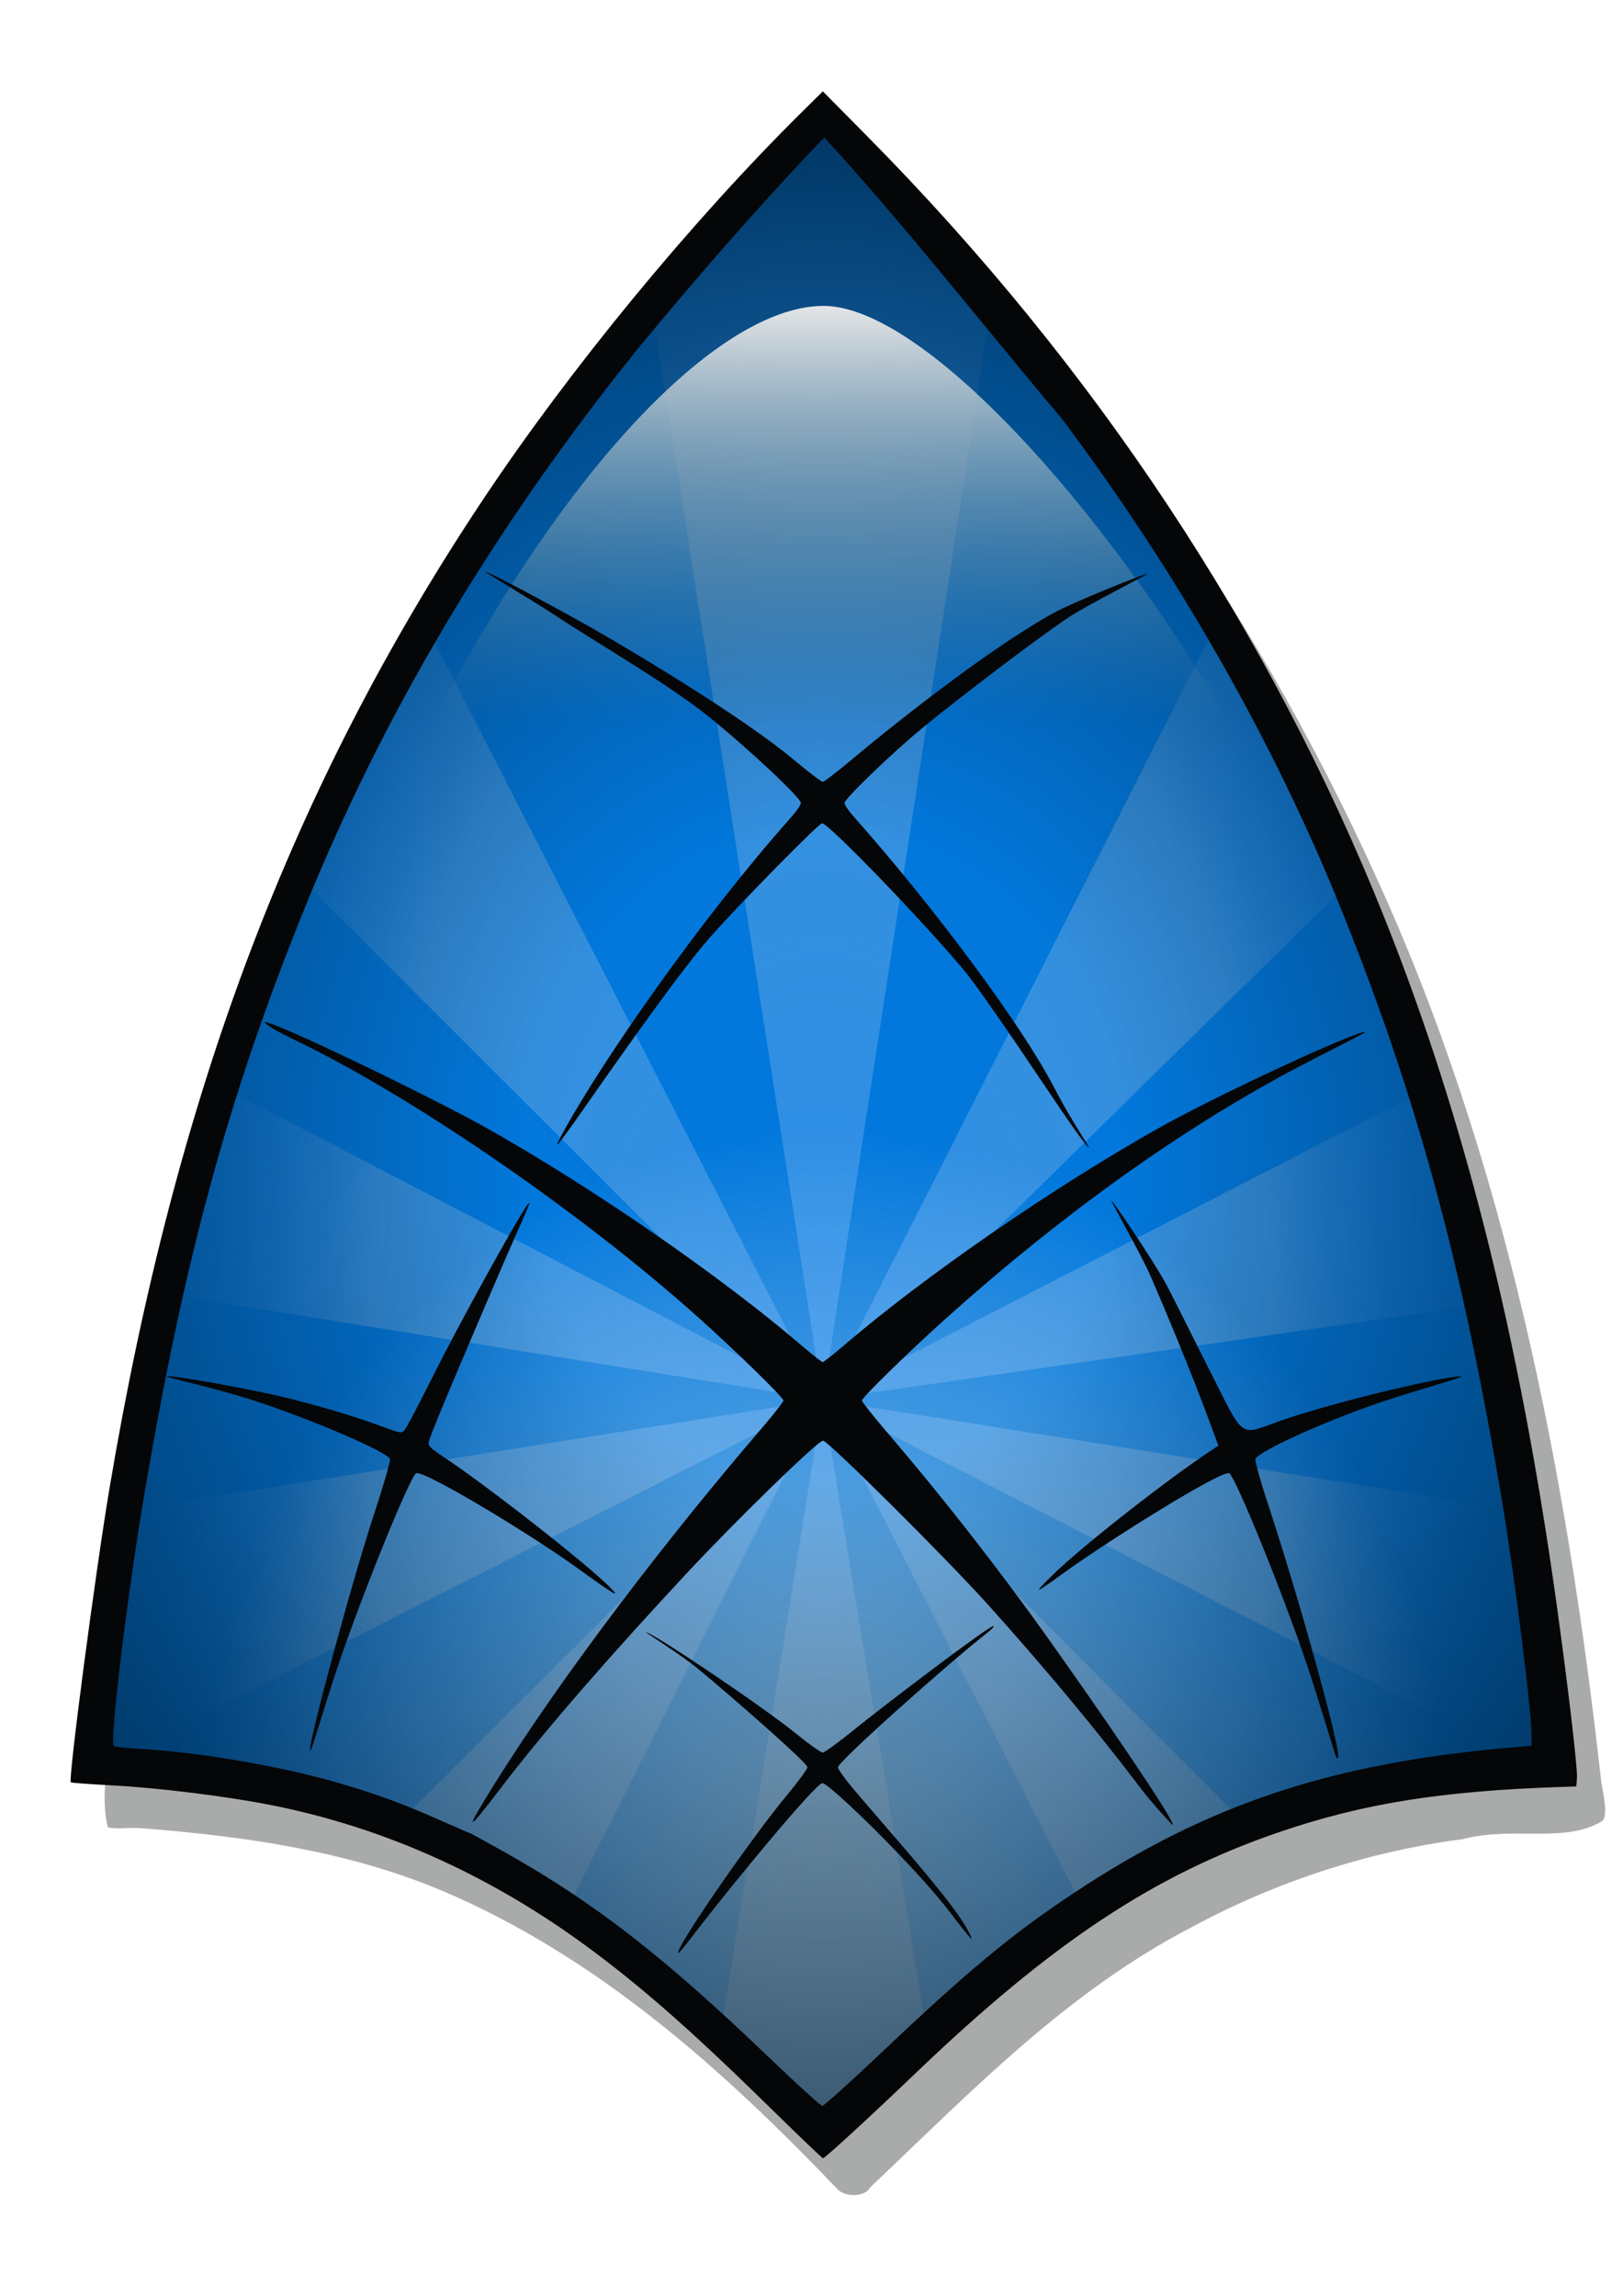
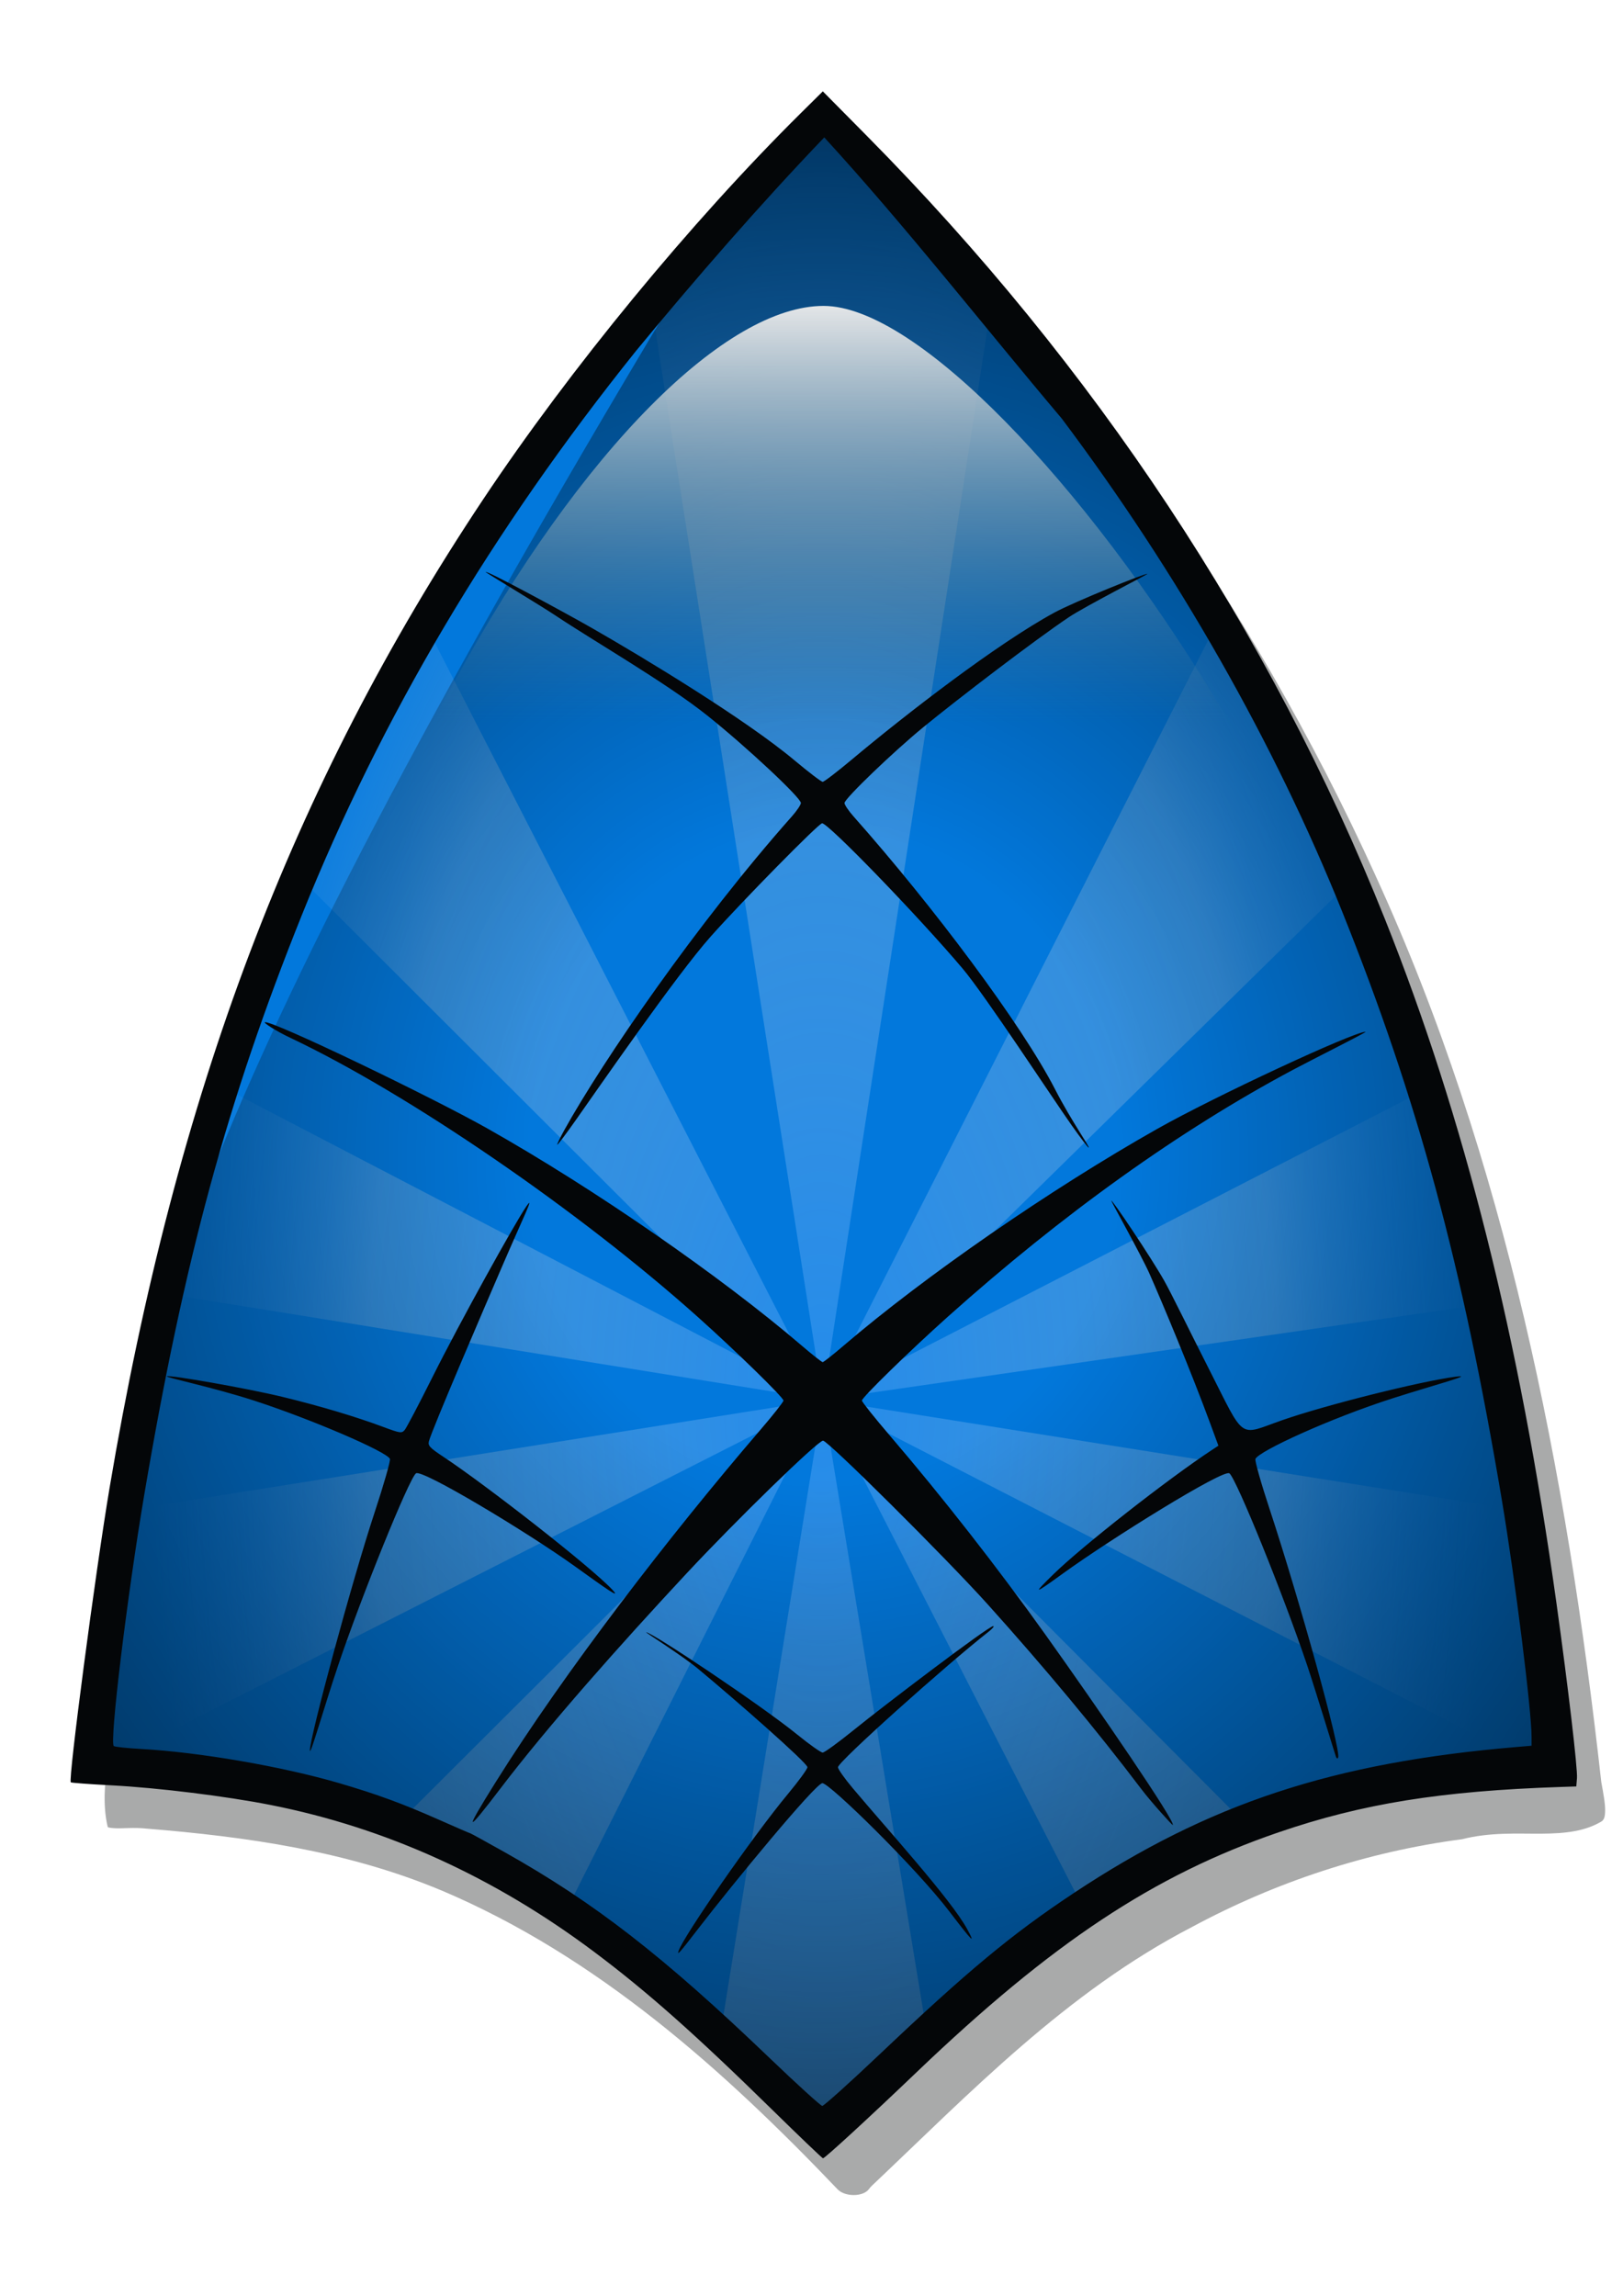
<svg xmlns="http://www.w3.org/2000/svg" xmlns:ns1="http://sodipodi.sourceforge.net/DTD/sodipodi-0.dtd" xmlns:ns2="http://www.inkscape.org/namespaces/inkscape" xmlns:xlink="http://www.w3.org/1999/xlink" width="744.094" height="1052.362" id="svg2" ns1:version="0.32" ns2:version="0.46" ns1:docname="synfig_icon.svg" ns2:output_extension="org.inkscape.output.svg.inkscape" version="1.0" style="display:inline;enable-background:new" enable-background="new">
  <defs id="defs4">
    <linearGradient id="linearGradient3854">
      <stop id="stop3856" offset="0" style="stop-color:#e4e6e8;stop-opacity:1;" />
      <stop style="stop-color:#4f7b8c;stop-opacity:0;" offset="1" id="stop3858" />
    </linearGradient>
    <linearGradient id="linearGradient3821">
      <stop style="stop-color:#000000;stop-opacity:0;" offset="0" id="stop3823" />
      <stop id="stop3825" offset="0.199" style="stop-color:#000000;stop-opacity:0;" />
      <stop style="stop-color:#000000;stop-opacity:1;" offset="1" id="stop3827" />
    </linearGradient>
    <linearGradient id="linearGradient2427">
      <stop style="stop-color:#a6c0ce;stop-opacity:1;" offset="0" id="stop2429" />
      <stop id="stop2433" offset="1" style="stop-color:#ffffff;stop-opacity:0;" />
    </linearGradient>
    <linearGradient id="linearGradient3630">
      <stop id="stop3638" offset="0" style="stop-color:#469ff9;stop-opacity:1" />
      <stop style="stop-color:#c2cfdc;stop-opacity:0.498;" offset="0.673" id="stop3642" />
      <stop style="stop-color:#47a0fa;stop-opacity:0;" offset="1" id="stop3634" />
    </linearGradient>
    <radialGradient ns2:collect="always" xlink:href="#linearGradient3630" id="radialGradient3636" cx="377.238" cy="603.788" fx="377.238" fy="603.788" r="329.176" gradientTransform="matrix(4.8417716e-8,-1.8,0.937,-6.2464348e-8,-188.718,1320.5)" gradientUnits="userSpaceOnUse" />
    <radialGradient ns2:collect="always" xlink:href="#linearGradient2427" id="radialGradient3208" cx="1760.704" cy="513.244" fx="1760.704" fy="513.244" r="336.143" gradientTransform="matrix(0.852,1.0562398e-7,0,0.961,-1122.477,348.037)" gradientUnits="userSpaceOnUse" />
    <radialGradient ns2:collect="always" xlink:href="#linearGradient3821" id="radialGradient3819" gradientUnits="userSpaceOnUse" gradientTransform="matrix(2.014,5.331676e-6,-2.11093e-8,2.218,-382.405,-635.952)" cx="377.238" cy="525.669" fx="377.238" fy="525.669" r="335.631" />
    <linearGradient ns2:collect="always" xlink:href="#linearGradient3854" id="linearGradient3860" x1="377.238" y1="139.977" x2="377.238" y2="331.371" gradientUnits="userSpaceOnUse" />
    <filter ns2:collect="always" id="filter4019">
      <feGaussianBlur ns2:collect="always" stdDeviation="16.088" id="feGaussianBlur4021" />
    </filter>
  </defs>
  <ns1:namedview id="base" pagecolor="#ffffff" bordercolor="#666666" borderopacity="1.0" gridtolerance="10000" guidetolerance="10" objecttolerance="20" ns2:pageopacity="0.0" ns2:pageshadow="2" ns2:zoom="0.74974188" ns2:cx="296.68797" ns2:cy="526.18109" ns2:document-units="px" ns2:current-layer="layer6" showgrid="false" ns2:object-nodes="false" showguides="true" ns2:guide-bbox="true" ns2:window-width="1278" ns2:window-height="993" ns2:window-x="0" ns2:window-y="0">
    <ns1:guide orientation="1,0" position="377.238,504.733" id="guide3625" />
    <ns1:guide orientation="0,1" position="295.909,410.768" id="guide3627" />
  </ns1:namedview>
  <g ns2:groupmode="layer" id="layer7" ns2:label="shadow" ns1:insensitive="true">
    <path ns1:type="inkscape:offset" ns2:radius="-10.176493" ns2:original="M 390.34375 52.96875 C 376.603 58.16481 369.86982 72.124321 358.9375 80.9375 C 257.06058 186.98534 172.29315 311.69533 120.59375 450.0625 C 81.694156 552.63146 57.630878 660.46359 44.28125 769.3125 C 42.703194 793.49656 33.072327 818.26904 40 842.3125 C 45.705537 850.91855 57.566466 847.38652 66.25 848.34375 C 111.15328 852.01429 156.60082 858.40419 198.40625 875.90625 C 267.90136 905.35102 325.1424 956.62236 376.71875 1010.625 C 384.65367 1018.7431 399.8862 1018.8512 406.71875 1009.3125 C 451.69437 966.77355 495.55508 921.12384 551.15625 892.34375 C 588.46822 872.24856 629.4028 858.73602 671.4375 853.1875 C 694.08508 846.80656 719.86349 856.33138 740.65625 843 C 748.73118 836.38246 745.85039 824.49641 744.25 815.65625 C 728.31221 672.47708 700.22928 528.71617 639.90625 397.15625 C 581.61913 268.85105 498.05535 151.80516 396.25 54.625 C 394.58398 53.432958 392.39272 52.672756 390.34375 52.96875 z " style="opacity:0.585;fill:#040608;display:inline;filter:url(#filter4019);enable-background:new" id="path3977" d="M 391.156,63.906 C 383.703,68.391 377.588,78.56 366.281,88 C 265.212,193.207 181.25,316.796 130.125,453.625 C 130.115,453.635 130.104,453.646 130.094,453.656 C 91.554,555.275 67.678,662.292 54.406,770.438 C 54.401,770.48 54.38,770.52 54.375,770.562 C 52.62,795.878 44.788,818.268 49.406,837.531 C 49.922,837.775 50.748,837.904 52.688,838.031 C 56.064,838.253 61.177,837.535 67.375,838.219 C 112.678,841.922 158.929,848.355 202.344,866.531 C 202.354,866.531 202.365,866.531 202.375,866.531 C 273.929,896.848 332.111,949.198 384.062,1003.594 C 387.478,1007.088 395.796,1007.063 398.438,1003.375 C 398.817,1002.846 399.246,1002.354 399.719,1001.906 C 444.453,959.595 488.906,913.108 546.469,883.312 C 584.84,862.647 626.784,848.811 670.094,843.094 L 670.094,843.125 C 683.15,839.756 695.676,840.608 706.656,840.531 C 717.716,840.454 726.751,839.462 734.469,834.781 C 735.46,833.849 735.853,832.877 735.906,829.969 C 735.965,826.744 735.098,822.155 734.25,817.469 C 734.2,817.241 734.159,817.012 734.125,816.781 C 718.25,674.164 690.307,531.501 630.656,401.406 C 630.656,401.396 630.656,401.385 630.656,401.375 C 573.295,275.108 491.133,159.818 391.156,63.906 z" />
  </g>
  <g ns2:label="Layer 1" ns2:groupmode="layer" id="layer1" style="display:inline" ns1:insensitive="true">
    <g id="g2829" style="opacity:1">
      <path style="fill:#0278dc;fill-opacity:1" d="M 378.188,50.781 C 375.225,50.691 372.363,51.86 370.312,54 C 340.722,84.877 310.649,119.523 283.469,152.5 C 283.437,152.541 283.406,152.583 283.375,152.625 C 216.397,236.154 165.488,321.98 128.594,413.875 C 94.226,499.478 74.132,573.532 55.844,681.406 C 51.839,705.029 47.792,733.654 45,756.688 C 43.604,768.204 42.52,778.309 41.906,785.781 C 41.599,789.518 41.42,792.583 41.375,795.062 C 41.352,796.302 41.349,797.336 41.469,798.625 C 41.529,799.269 41.585,799.957 41.906,801.125 C 42.227,802.293 41.965,804.663 46.656,807.562 C 49.188,809.127 49.528,808.818 50.156,808.969 C 50.784,809.12 51.271,809.229 51.781,809.312 C 52.802,809.479 53.887,809.587 55.125,809.719 C 57.601,809.983 60.668,810.229 63.906,810.406 C 89.586,811.812 127.455,818.338 152.562,825.688 C 169.513,830.65 180.672,834.755 197.219,842.094 C 201.042,843.789 204.547,845.34 207.156,846.469 C 208.461,847.033 209.532,847.472 210.344,847.812 C 210.726,847.972 211.064,848.095 211.375,848.219 C 211.395,848.227 211.418,848.242 211.438,848.25 C 211.443,848.252 211.463,848.247 211.469,848.25 C 211.48,848.254 211.489,848.277 211.5,848.281 C 211.616,848.342 211.737,848.393 211.938,848.5 C 211.926,848.473 211.883,848.422 211.844,848.406 C 211.903,848.428 211.926,848.443 212,848.469 C 212.132,848.516 212.275,848.593 212.594,848.688 C 212.719,848.725 212.815,848.796 212.969,848.875 C 212.895,848.858 212.618,848.862 212.562,848.844 C 213.296,849.238 214.166,849.727 215.344,850.375 C 218.145,851.915 221.993,854.049 226.188,856.406 C 266.709,879.18 297.014,902.664 345.406,949.031 C 351.782,955.14 357.723,960.682 362.219,964.781 C 364.467,966.831 366.333,968.518 367.812,969.781 C 368.552,970.413 369.177,970.928 369.844,971.438 C 370.177,971.692 370.5,971.954 371.062,972.312 C 371.344,972.492 371.689,972.7 372.312,973 C 372.936,973.3 373.556,973.891 376.438,974.031 C 379.89,974.2 380.606,973.441 381.312,973.125 C 382.019,972.809 382.382,972.594 382.688,972.406 C 383.3,972.03 383.643,971.767 384,971.5 C 384.713,970.966 385.357,970.423 386.156,969.75 C 387.756,968.405 389.798,966.582 392.25,964.375 C 397.154,959.962 403.641,953.966 410.625,947.344 C 450.656,909.384 470.034,893.338 497.906,874.844 C 558.775,834.455 613.015,816.528 696.281,809.5 L 703.031,808.938 C 708.458,808.484 712.63,803.945 712.625,798.5 L 712.625,794.531 C 712.625,786.257 710.656,769.169 708,748 C 705.344,726.831 701.946,702.738 698.875,684.438 C 680.608,575.593 659.841,498.933 625.031,412.25 C 593.673,334.161 548.779,255.279 495.125,183.875 C 495.005,183.715 494.879,183.559 494.75,183.406 C 458.635,140.655 423.701,95.785 385.594,54.188 C 383.687,52.098 381.015,50.869 378.188,50.781 L 378.188,50.781 z" id="path3621" />
      <path style="opacity:0.5;fill:url(#radialGradient3636);fill-opacity:1;fill-rule:evenodd;stroke:none;stroke-width:2.5;stroke-linecap:butt;stroke-linejoin:miter;marker:none;marker-start:none;marker-mid:none;marker-end:none;stroke-miterlimit:4;stroke-dasharray:none;stroke-dashoffset:0;stroke-opacity:1;visibility:visible;display:inline;overflow:visible" d="M 377.238,641.594 L 455.544,132.19 L 380.269,47.83 L 298.504,138.679 L 377.238,641.594 L 197.273,290.527 L 137.212,402.045 L 377.238,641.594 L 99.879,497.188 L 75.717,592.98 L 377.238,641.594 L 54.51,692.859 L 44.679,810.466 L 377.238,641.594 L 184.736,833.579 L 260.867,873.26 L 377.238,641.594 L 330.53,930.886 L 377.238,973.601 L 424.855,931.542 L 377.238,641.594 L 496.304,873.907 L 568.229,833.264 L 377.238,641.594 L 703.031,808.938 L 697.511,692.496 L 377.238,641.594 L 677.858,598.196 L 652.745,499.855 L 377.238,641.594 L 619.255,403.878 L 560.183,281.087 L 377.238,641.594 z" id="path3623" ns1:nodetypes="ccccccccccccccccccccccccccccccccc" />
    </g>
  </g>
  <g ns2:groupmode="layer" id="layer4" ns2:label="light" style="opacity:0.701;display:inline" ns1:insensitive="true">
-     <path ns1:nodetypes="cszsccc" id="path2415" d="M 42.002,807.892 C 61.382,679.314 115.783,424.163 200.812,273.695 C 251.261,184.42 332.872,141.493 377.238,141.493 C 420.307,141.493 516.104,200.711 559.007,284.346 C 636.664,435.73 671.112,629.292 714.288,810.691 C 507.95,821.536 504.619,891.723 377.238,973.021 C 304.956,922.918 214.676,822.207 42.002,807.892 z" style="opacity:1;fill:url(#radialGradient3208);fill-opacity:1;fill-rule:evenodd;stroke:none;stroke-width:2.5;stroke-linecap:butt;stroke-linejoin:miter;marker:none;marker-start:none;marker-mid:none;marker-end:none;stroke-miterlimit:4;stroke-dasharray:none;stroke-dashoffset:0;stroke-opacity:1;visibility:visible;display:inline;overflow:visible" />
-   </g>
+     </g>
  <g ns2:groupmode="layer" id="layer5" ns2:label="multiply" style="display:inline" ns1:insensitive="true">
-     <path style="opacity:1;fill:url(#radialGradient3819);fill-opacity:1;display:inline;enable-background:new" d="M 377.238,49.968 C 361.071,55.629 353.812,72.904 341.247,83.396 C 258.978,173.161 187.368,273.888 138.967,386.042 C 92.129,491.988 64.869,605.498 48.827,719.923 C 45.377,745.391 41.639,770.93 40.206,796.579 C 43.284,813.828 64.081,808.637 76.42,810.722 C 144.335,816.958 210.877,840.505 265.863,881.191 C 301.993,907.141 334.463,937.881 366.019,969.031 C 380.615,979.475 392.436,962.764 401.83,953.69 C 445.843,911.565 492.295,870.374 548.209,844.744 C 595.974,821.497 648.948,811.951 701.542,808.136 C 717.556,804.124 710.522,783.91 709.764,772.23 C 693.506,621.339 658.595,470.561 589.058,334.805 C 555.486,268.913 515.182,206.271 466.923,150.139 C 439.395,117.066 412.548,83.37 383.08,51.973 L 380.31,50.53 L 377.238,49.968 L 377.238,49.968 z" id="path3213" />
+     <path style="opacity:1;fill:url(#radialGradient3819);fill-opacity:1;display:inline;enable-background:new" d="M 377.238,49.968 C 361.071,55.629 353.812,72.904 341.247,83.396 C 92.129,491.988 64.869,605.498 48.827,719.923 C 45.377,745.391 41.639,770.93 40.206,796.579 C 43.284,813.828 64.081,808.637 76.42,810.722 C 144.335,816.958 210.877,840.505 265.863,881.191 C 301.993,907.141 334.463,937.881 366.019,969.031 C 380.615,979.475 392.436,962.764 401.83,953.69 C 445.843,911.565 492.295,870.374 548.209,844.744 C 595.974,821.497 648.948,811.951 701.542,808.136 C 717.556,804.124 710.522,783.91 709.764,772.23 C 693.506,621.339 658.595,470.561 589.058,334.805 C 555.486,268.913 515.182,206.271 466.923,150.139 C 439.395,117.066 412.548,83.37 383.08,51.973 L 380.31,50.53 L 377.238,49.968 L 377.238,49.968 z" id="path3213" />
  </g>
  <g ns2:groupmode="layer" id="layer6" ns2:label="light2" style="display:inline">
    <path style="opacity:1;fill:url(#linearGradient3860);fill-opacity:1;fill-rule:evenodd;stroke:none;stroke-width:2.5;stroke-linecap:butt;stroke-linejoin:miter;marker:none;marker-start:none;marker-mid:none;marker-end:none;stroke-miterlimit:4;stroke-dasharray:none;stroke-dashoffset:0;stroke-opacity:1;visibility:visible;display:inline;overflow:visible;enable-background:new" d="M 44.998,817.204 C 77.817,575.404 141.972,433.933 208.149,312.777 C 267.131,204.793 333.191,140.225 377.557,140.225 C 420.626,140.225 497.961,222.767 556.445,319.099 C 650.974,474.801 677.902,572.923 712.944,811.727 L 44.998,817.204 z" id="path2403" ns1:nodetypes="cszscc" />
  </g>
  <g ns2:groupmode="layer" id="layer3" ns2:label="black" style="display:inline" ns1:insensitive="true">
    <path style="opacity:1;fill:#040608;display:inline" d="M 354.178,967.21 C 318.796,932.513 296.723,912.94 272.472,894.759 C 226.63,860.39 176.966,837.829 124.178,827.393 C 103.68,823.341 72.401,819.479 51.091,818.369 C 41.082,817.848 32.695,817.224 32.454,816.982 C 31.206,815.734 43.719,720.731 50.216,682.13 C 80.664,501.221 133.79,360.664 221.531,228.874 C 261.279,169.171 316.728,101.766 367.135,51.874 L 377.238,41.874 L 397.517,62.374 C 501.895,167.89 582.302,289.454 634.979,421.381 C 671.358,512.492 696.644,613.333 713.588,734.874 C 718.915,773.083 723.341,810.83 722.992,815.067 L 722.678,818.874 L 715.678,819.107 C 660.697,820.939 624.664,826.728 586.163,839.916 C 529.105,859.46 482.38,890.426 420.178,949.921 C 398.663,970.499 378.117,989.387 377.315,989.324 C 376.965,989.296 366.553,979.345 354.178,967.21 z M 403.482,941.481 C 443.672,903.371 463.805,886.651 492.152,867.841 C 554.251,826.636 611.022,807.908 695.428,800.784 L 702.178,800.214 L 702.178,796.271 C 702.178,784.006 694.661,724.004 688.597,687.874 C 670.411,579.512 649.904,503.919 615.351,417.874 C 584.372,340.729 539.904,262.558 486.791,191.874 C 450.495,148.908 415.628,104.157 377.903,62.978 C 348.566,93.591 318.628,128.047 291.572,160.874 C 225.163,243.692 174.854,328.623 138.36,419.522 C 104.242,504.503 84.398,577.463 66.188,684.874 C 58.257,731.653 50.084,799.079 52.186,800.379 C 52.806,800.762 58.345,801.35 64.496,801.687 C 91.333,803.156 129.346,809.705 155.53,817.371 C 172.794,822.425 184.656,826.78 201.491,834.247 C 209.088,837.617 215.46,840.374 215.65,840.374 C 215.84,840.374 222.898,844.253 231.334,848.993 C 272.606,872.188 303.977,896.546 352.678,943.209 C 365.328,955.33 376.265,965.275 376.982,965.31 C 377.699,965.345 389.624,954.622 403.482,941.481 z M 311.145,894.171 C 313.57,887.268 344.964,841.889 361.321,822.225 C 366.192,816.368 370.178,810.89 370.178,810.051 C 370.178,808.101 337.268,779.251 320.016,764.928 C 312.689,758.846 295.748,748.199 296.229,748.199 C 298.878,748.199 348.858,781.551 365.678,795.228 C 371.178,799.7 376.353,803.355 377.178,803.352 C 378.003,803.348 384.528,798.599 391.678,792.798 C 404.701,782.233 453.188,745.354 455.365,745.375 C 456.002,745.381 454.948,746.618 453.023,748.124 C 434.286,762.784 384.178,807.551 384.178,810.077 C 384.178,810.931 387.255,815.284 391.015,819.751 C 407.091,838.853 435.971,870.643 443.388,884.214 C 447.473,891.69 445.916,890.153 435.279,876.214 C 419.98,856.164 380.343,817.374 377.044,817.374 C 373.961,817.374 336.048,863.377 319.878,884.384 C 311.5,895.267 310.28,896.634 311.145,894.171 z M 523.229,820.039 C 503.103,793.443 479.163,764.66 452.808,735.374 C 433.567,713.992 379.616,660.374 377.343,660.374 C 374.952,660.374 337.764,696.556 314.537,721.48 C 284.602,753.604 251.424,790.919 229.465,819.777 C 213.258,841.074 212.61,840.315 227.148,817.065 C 258.933,766.233 307.233,703.584 348.546,655.499 C 354.394,648.692 359.187,642.617 359.198,641.999 C 359.222,640.598 337.381,619.29 319.845,603.607 C 265.759,555.234 187.527,501.48 133.223,475.777 C 125.951,472.334 120.787,468.785 121.402,468.58 C 124.576,467.522 197.994,502.889 223.678,517.393 C 272.461,544.94 330.508,585.057 367.739,616.953 C 372.502,621.035 376.75,624.374 377.178,624.374 C 377.606,624.374 381.854,621.035 386.618,616.953 C 423.946,584.973 481.768,545.012 530.666,517.4 C 556.875,502.6 620.638,472.913 626.103,472.949 C 627.063,472.955 602.185,485.386 593.026,490.263 C 541.108,517.904 487.191,556.454 434.511,603.599 C 416.957,619.309 395.134,640.6 395.159,641.994 C 395.169,642.61 401.002,649.916 408.121,658.231 C 432.06,686.191 457.394,718.606 479.353,749.374 C 503.815,783.648 539.085,835.143 537.672,836.552 C 537.494,836.73 527.876,826.18 523.229,820.039 z M 142.076,802.331 C 141.965,796.688 161.294,724.93 171.815,693.064 C 175.957,680.519 179.086,669.576 178.768,668.747 C 177.512,665.473 141.947,650.227 116.178,641.916 C 97.352,635.845 75.95,631.423 76.487,630.886 C 77.311,630.063 113.625,636.432 129.678,640.345 C 147.01,644.57 162.952,649.331 175.859,654.137 C 183.423,656.954 184.151,657.059 185.504,655.529 C 186.308,654.618 191.967,643.859 198.079,631.619 C 210.864,606.015 236.246,560.28 241.281,553.029 C 245.46,547.01 239.958,557.853 230.048,580.869 C 222.629,598.097 197.937,655.503 196.634,660.693 C 196.135,662.682 197.059,663.663 203.367,667.835 C 222.585,680.547 270.539,717.89 280.635,728.599 C 285.466,733.724 276.942,727.581 263.761,718.108 C 241.714,702.262 193.305,673.193 190.694,675.361 C 187.431,678.068 165.906,731.174 155.13,763.101 C 148.278,783.402 142.136,805.416 142.076,802.331 z M 612.474,805.219 C 612.14,804.394 603.093,774.649 599.298,763.374 C 588.532,731.381 566.956,678.094 563.663,675.361 C 561.04,673.184 509.161,705.464 487.587,721.079 C 473.747,731.096 473.194,731.146 483.097,721.483 C 496.039,708.854 535.295,677.982 556.169,664.278 L 558.6,662.682 L 554.768,652.278 C 546.325,629.35 532.96,597.273 526.918,583.66 C 523.404,575.744 509.498,550.789 509.498,550.414 C 509.498,549.204 527.668,576.278 533.757,587.061 C 537.014,592.828 546.203,611.676 554.178,627.359 C 571.156,660.746 567.439,658.135 587.828,651 C 607.588,644.086 651.523,633.083 667.518,631.038 C 676.44,629.897 658.293,634.643 638.843,640.848 C 610.192,649.988 576.936,665.236 575.578,668.774 C 575.255,669.617 578.155,679.885 582.023,691.59 C 595.527,732.451 614.841,802.059 613.509,805.587 C 613.24,806.299 612.856,806.162 612.474,805.219 z M 258.741,517.974 C 276.35,486.238 319.648,423.137 363.049,374.22 C 365.32,371.661 367.178,368.896 367.178,368.077 C 367.178,365.641 341.981,342.105 324.21,327.942 C 305.297,312.868 272.101,293.792 254.748,282.187 C 248.011,277.681 222.653,262.449 222.653,262.199 C 222.653,261.186 258.261,280.368 271.7,288.068 C 295.139,301.497 341.618,329.57 364.347,348.603 C 370.764,353.977 376.538,358.374 377.178,358.374 C 377.818,358.374 383.796,353.803 390.464,348.216 C 415.557,327.189 456.968,295.182 483.353,280.823 C 492.557,275.815 526.033,262.321 526.033,263.077 C 526.033,263.335 497.391,277.989 490.103,282.867 C 474.353,293.41 438.976,320.512 423.438,333.229 C 409.517,344.623 387.178,366.1 387.178,368.09 C 387.178,368.902 389.036,371.661 391.307,374.22 C 427.775,415.322 468.421,469.603 483.685,499.258 C 491.446,514.337 499.965,526.054 499.091,526.054 C 498.793,526.054 495.291,521.441 491.308,515.804 C 482.601,503.48 451.627,456.153 441.266,443.902 C 421.106,420.064 379.812,377.374 376.913,377.374 C 375.373,377.374 340.172,413.155 325.758,429.374 C 310.132,446.954 274.663,498.276 263.951,513.474 C 259.59,519.661 255.79,524.724 255.509,524.724 C 255.227,524.724 256.681,521.686 258.741,517.974 z" id="path2831" ns1:nodetypes="csssssscccsscccsssccscccsscccssssssssssccsssssssssssssssccssssssssssssssssssssssccssssssssssssssssccsssscccssssssssssccsssssssssssssssssssssssc" />
  </g>
</svg>